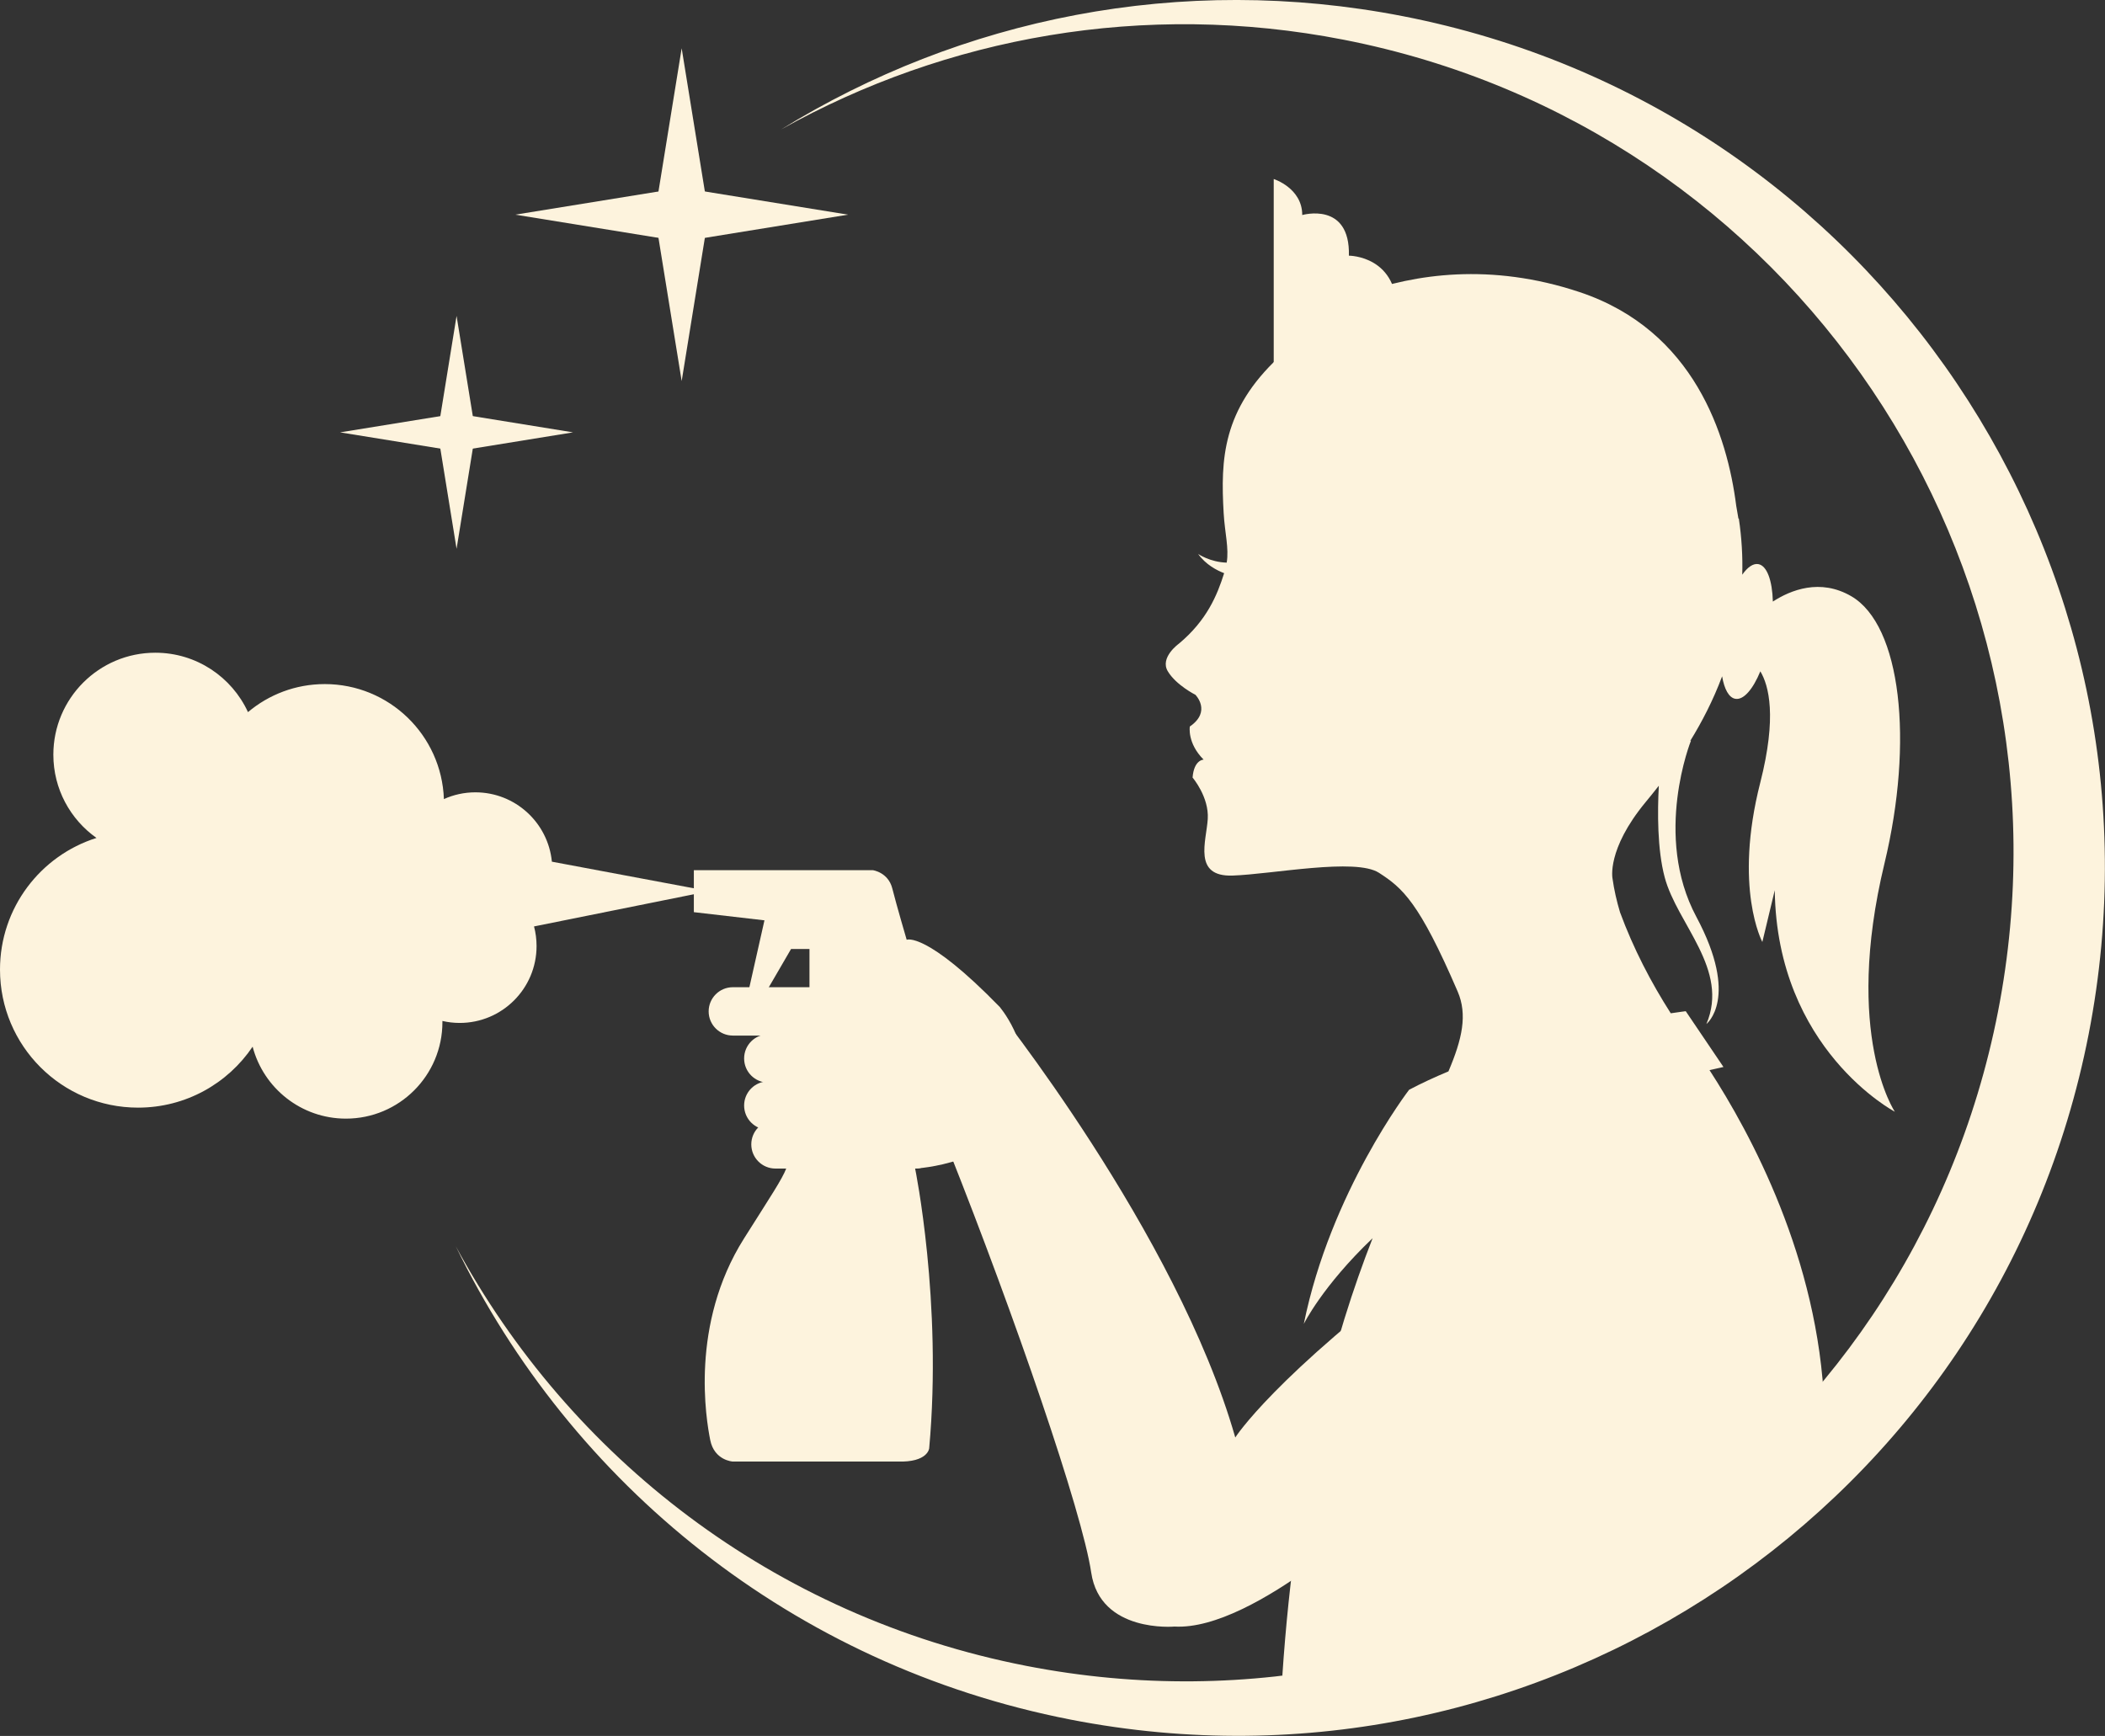
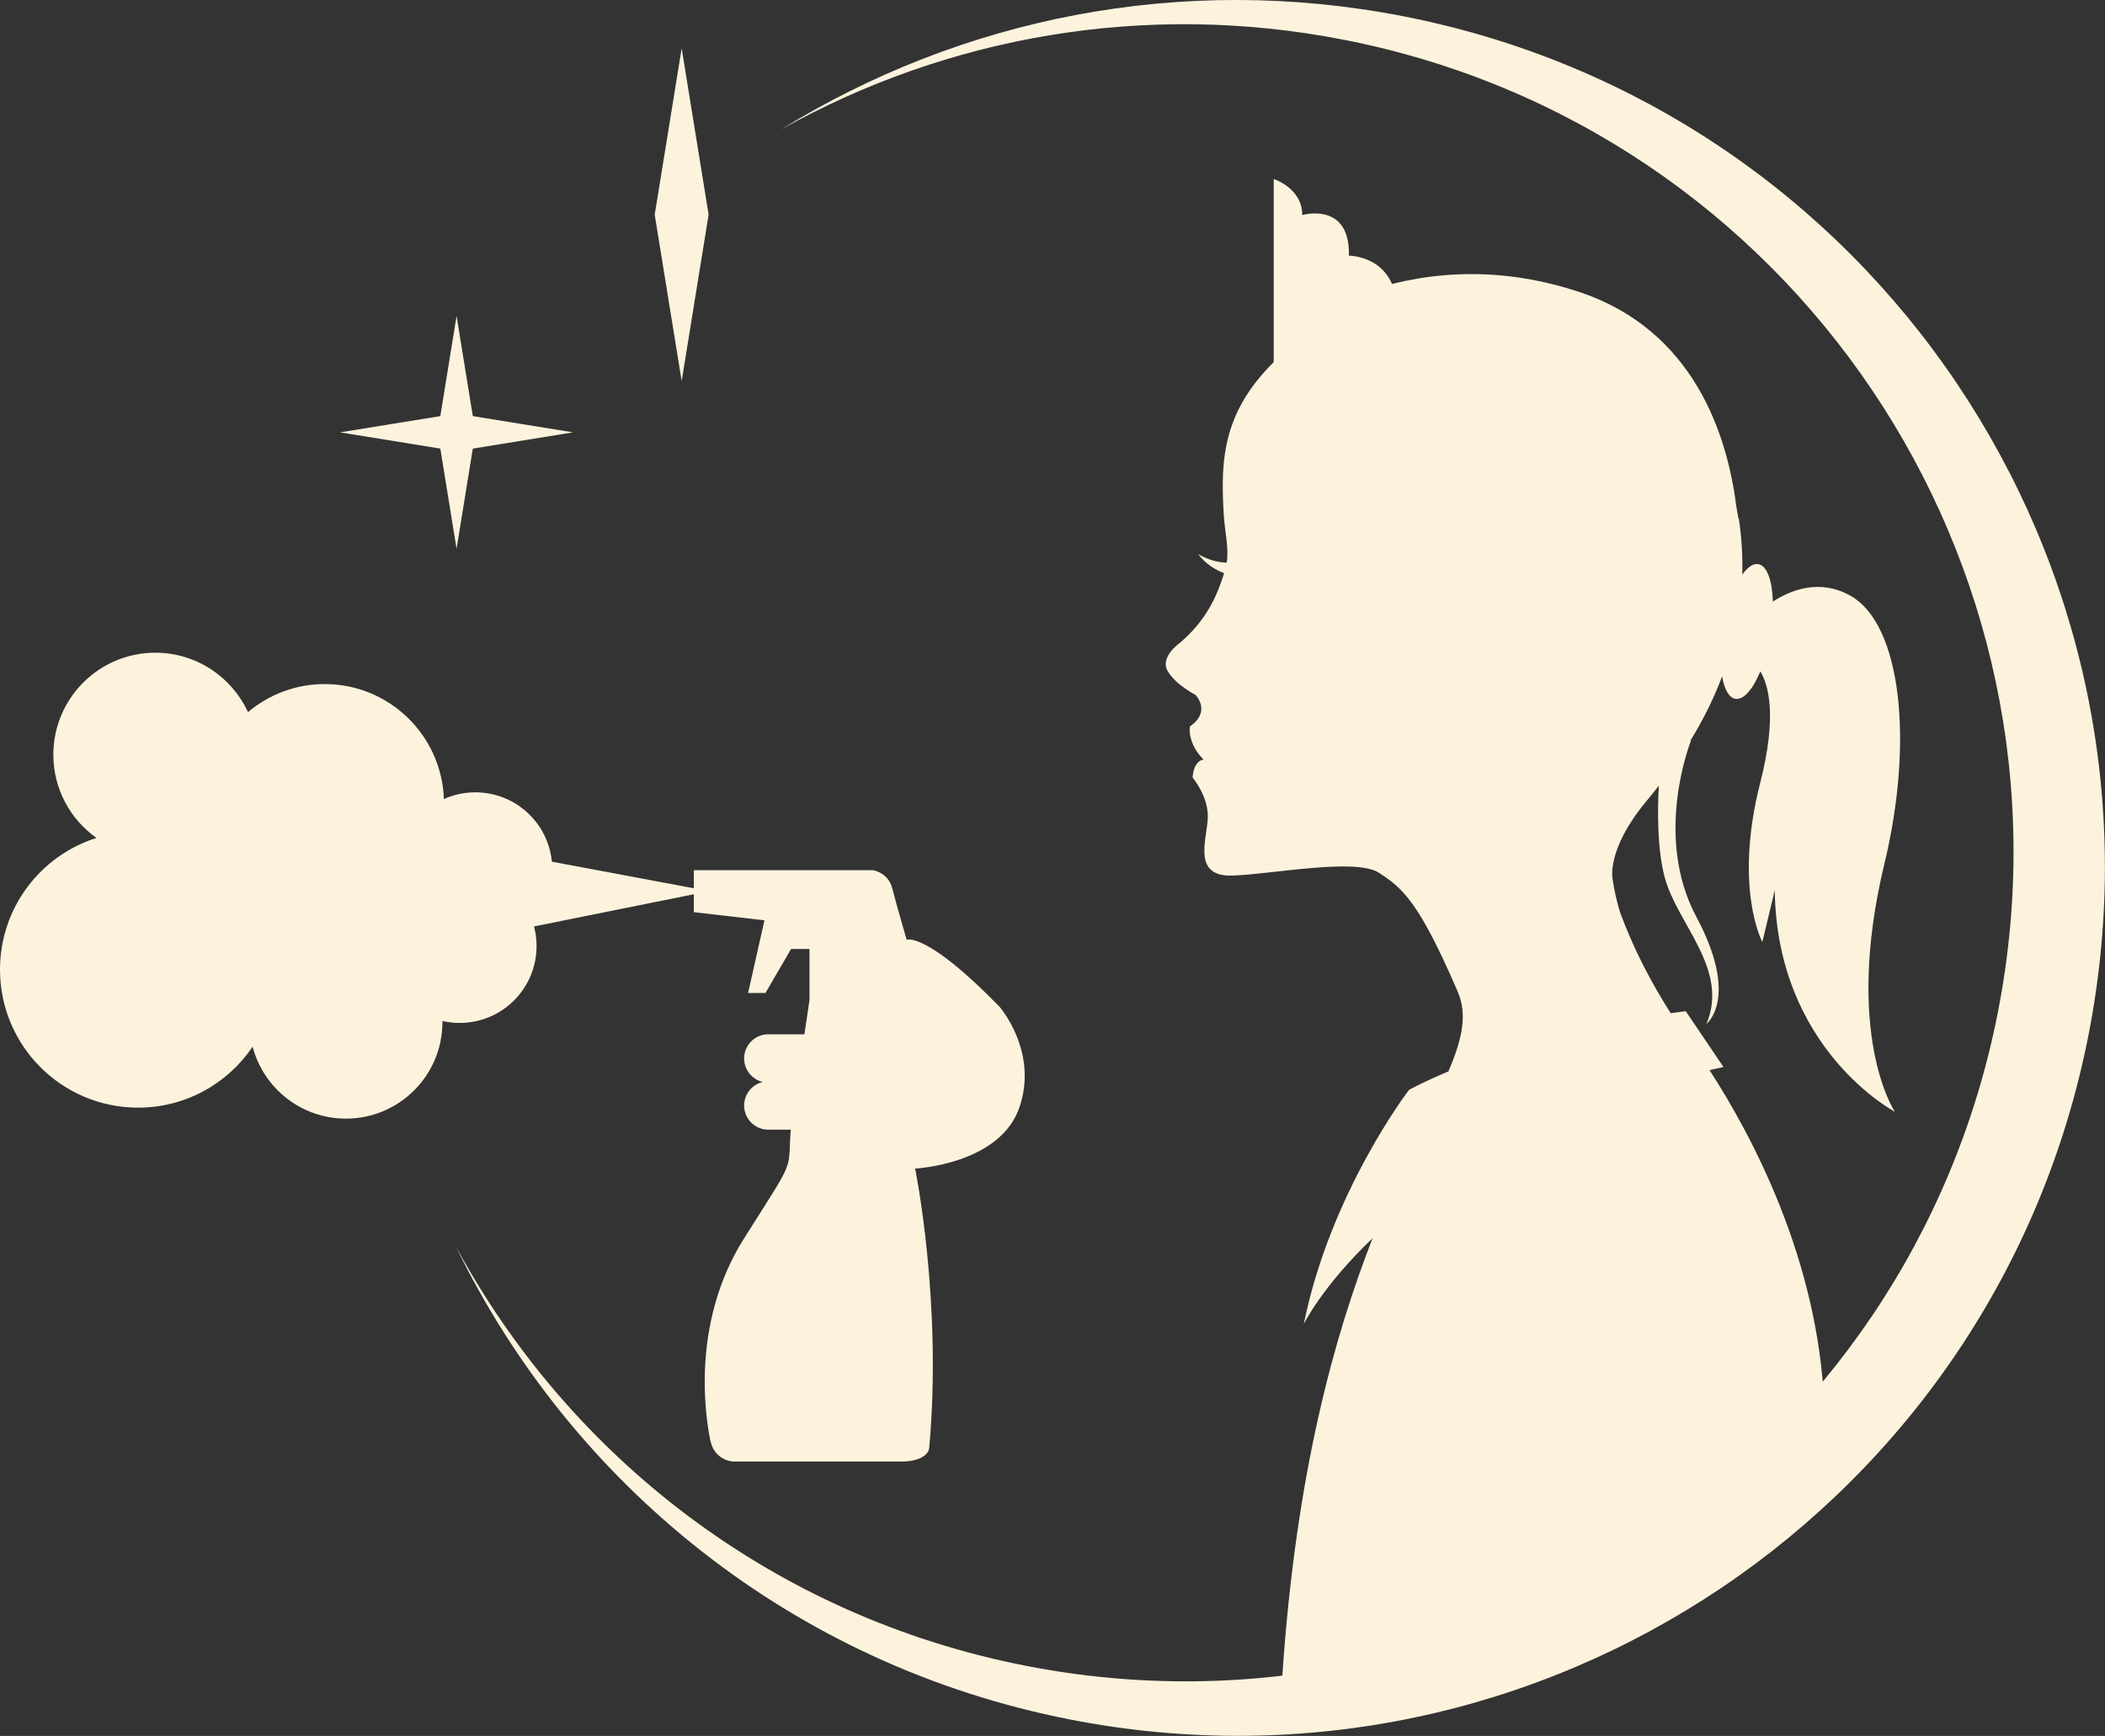
<svg xmlns="http://www.w3.org/2000/svg" fill="#000000" height="343.6" preserveAspectRatio="xMidYMid meet" version="1" viewBox="0.0 0.0 416.6 343.6" width="416.6" zoomAndPan="magnify">
  <rect x="0.0" y="0.0" width="416.6" height="343.6" fill="#333333" stroke="none" />
  <defs>
    <clipPath id="a">
      <path d="M 90 0 L 416.578 0 L 416.578 343.578 L 90 343.578 Z M 90 0" />
    </clipPath>
  </defs>
  <g>
    <g id="change1_2">
      <path d="M 372.961 170.879 C 378.789 146.688 376.234 123.762 366.402 118.023 C 360.223 114.418 354.367 116.801 350.867 119.07 C 350.754 114.918 349.707 111.953 347.98 111.656 C 346.957 111.484 345.848 112.273 344.809 113.75 C 344.91 110.207 344.707 106.496 344.129 102.625 L 344.055 102.668 C 343.922 101.82 343.777 100.969 343.617 100.117 C 341.855 86.242 335.332 65.387 312.602 57.809 C 277.328 46.051 252.398 67.215 252.398 67.215 L 253.098 70.699 C 241.938 81.137 241.555 90.863 242.176 101.59 C 242.402 105.484 243.258 108.539 242.773 111.363 C 239.473 111.273 237.121 109.645 237.121 109.645 C 238.664 111.789 240.855 112.91 242.27 113.449 C 240.898 117.801 238.852 122.789 233.305 127.41 C 233.305 127.41 229.48 130.141 231.121 132.871 C 232.758 135.605 236.582 137.52 236.582 137.52 C 236.582 137.52 239.848 140.797 235.477 143.801 C 235.477 143.801 234.93 147.078 238.207 150.355 C 238.207 150.355 236.297 150.355 236.023 153.906 C 236.023 153.906 239.301 157.734 239.027 162.105 C 238.754 166.477 236.023 173.574 243.945 173.305 C 251.867 173.031 268.27 169.754 272.914 172.758 C 277.559 175.762 280.836 178.492 288.484 196.25 C 290.453 200.82 289.398 205.637 286.66 212.066 C 283.965 213.188 281.348 214.395 278.875 215.703 C 278.875 215.703 263.324 235.922 258.035 262.051 C 258.035 262.051 261.695 254.578 271.652 245.082 C 264.125 264.32 256.48 291.48 253.785 331.719 C 259.891 333.227 284.48 328.223 318.641 313.988 C 353.922 299.289 351.305 282.727 361.047 278.398 C 359.922 249.141 346.43 224.312 338.328 211.809 C 339.242 211.598 340.16 211.395 341.09 211.191 L 333.625 200.148 C 333.625 200.148 332.547 200.281 330.66 200.562 C 326.773 194.48 323.273 187.785 320.617 180.566 C 319.953 178.352 319.449 176.133 319.137 173.918 C 319.137 173.918 317.902 168.184 325.691 158.758 C 326.492 157.785 327.371 156.707 328.297 155.523 C 328.023 160.664 327.984 168.133 329.461 173.656 C 331.938 182.926 342.305 191.871 337.711 202.688 C 337.711 202.688 344.336 197.562 335.719 181.461 C 327.105 165.359 334.668 146.578 334.668 146.578 L 334.508 146.66 C 336.809 142.922 339.035 138.652 340.824 133.863 C 341.258 136.414 342.164 138.102 343.445 138.316 C 345.082 138.598 346.934 136.41 348.387 132.879 C 350.074 135.68 351.699 141.859 348.375 154.898 C 343.047 175.797 348.785 186.449 348.785 186.449 C 349.191 184.809 351.242 176.207 351.242 176.207 C 351.652 207.758 375.008 220.047 375.008 220.047 C 375.008 220.047 364.762 204.887 372.961 170.879" fill="#fdf3dd" />
    </g>
    <g id="change1_3">
      <path d="M 134.91 9.559 L 140.242 42.488 L 134.91 75.422 L 129.574 42.488 L 134.91 9.559" fill="#fdf3dd" />
    </g>
    <g id="change1_4">
-       <path d="M 101.98 42.488 L 134.91 37.156 L 167.84 42.488 L 134.91 47.824 L 101.98 42.488" fill="#fdf3dd" />
-     </g>
+       </g>
    <g id="change1_5">
      <path d="M 90.359 62.527 L 94.094 85.578 L 90.359 108.629 L 86.625 85.578 L 90.359 62.527" fill="#fdf3dd" />
    </g>
    <g id="change1_6">
      <path d="M 67.305 85.578 L 90.359 81.844 L 113.41 85.578 L 90.359 89.312 L 67.305 85.578" fill="#fdf3dd" />
    </g>
    <g clip-path="url(#a)" id="change1_1">
      <path d="M 277.691 3.211 C 233.555 -5.406 190.066 3.719 154.598 25.617 C 187.262 7.363 226.309 0.129 265.906 7.859 C 354.789 25.207 412.781 111.32 395.43 200.203 C 378.086 289.082 291.969 347.074 203.09 329.727 C 152.996 319.949 112.715 288.324 90.203 246.676 C 112.98 293.594 156.758 329.605 211.887 340.367 C 304.988 358.539 395.195 297.797 413.367 204.691 C 431.539 111.586 370.793 21.383 277.691 3.211" fill="#fdf3dd" />
    </g>
    <g id="change1_7">
      <path d="M 252.082 72.262 L 252.082 35.434 C 252.082 35.434 257.727 37.215 257.727 42.562 C 257.727 42.562 267.23 39.809 266.961 50.605 C 266.961 50.605 277.031 50.578 276.438 62.461 L 252.082 72.262" fill="#fdf3dd" />
    </g>
    <g id="change1_8">
-       <path d="M 145.035 204.973 C 142.391 204.973 140.25 202.828 140.25 200.188 C 140.25 197.547 142.391 195.402 145.035 195.402 L 169.164 195.402 C 171.809 195.402 173.949 197.547 173.949 200.188 C 173.949 202.828 171.809 204.973 169.164 204.973 L 145.035 204.973" fill="#fdf3dd" />
-     </g>
+       </g>
    <g id="change1_9">
      <path d="M 152.055 214.285 C 149.41 214.285 147.27 212.145 147.27 209.504 C 147.27 206.859 149.41 204.719 152.055 204.719 L 179.695 204.719 C 182.336 204.719 184.48 206.859 184.48 209.504 C 184.48 212.145 182.336 214.285 179.695 214.285 L 152.055 214.285" fill="#fdf3dd" />
    </g>
    <g id="change1_10">
      <path d="M 152.055 223.602 C 149.41 223.602 147.27 221.461 147.27 218.816 C 147.27 216.176 149.41 214.035 152.055 214.035 L 179.695 214.035 C 182.336 214.035 184.48 216.176 184.48 218.816 C 184.48 221.461 182.336 223.602 179.695 223.602 L 152.055 223.602" fill="#fdf3dd" />
    </g>
    <g id="change1_11">
-       <path d="M 153.473 231.297 C 150.828 231.297 148.688 229.152 148.688 226.512 C 148.688 223.871 150.828 221.73 153.473 221.73 L 181.113 221.73 C 183.754 221.73 185.898 223.871 185.898 226.512 C 185.898 229.152 183.754 231.297 181.113 231.297 L 153.473 231.297" fill="#fdf3dd" />
-     </g>
+       </g>
    <g id="change1_12">
      <path d="M 137.32 172.242 L 172.762 172.242 C 172.762 172.242 175.797 172.648 176.605 175.887 C 177.418 179.129 179.441 186.012 179.441 186.012 C 179.441 186.012 183.254 184.301 197.891 199.344 C 199.438 201.277 205.109 209.289 201.766 219.145 C 197.918 230.484 181.113 231.297 181.113 231.297 C 181.113 231.297 186.531 257.695 183.895 286.656 C 183.895 286.656 183.695 289.488 177.621 289.289 L 145.016 289.289 C 145.016 289.289 141.371 289.086 140.562 285.035 C 139.754 280.984 136.512 262.152 147.242 245.145 C 157.977 228.133 155.75 232.59 156.559 222.664 L 160.203 197.961 L 160.203 187.836 L 156.559 187.836 L 151.496 196.543 L 148.055 196.543 L 151.293 182.164 L 137.32 180.547 L 137.32 172.242" fill="#fdf3dd" />
    </g>
    <g id="change1_13">
-       <path d="M 196.359 198.547 C 196.359 198.547 232.891 243.988 244.473 284.527 C 244.473 284.527 252.047 272.5 283.676 248.891 L 274.77 297.449 C 274.77 297.449 248.48 322.84 232.445 321.949 C 232.445 321.949 217.742 323.285 215.961 311.258 C 214.18 299.23 200.812 260.473 187.895 227.949 L 196.359 198.547" fill="#fdf3dd" />
-     </g>
+       </g>
    <g id="change1_14">
      <path d="M 19.094 165.855 C 13.93 162.199 10.559 156.184 10.559 149.379 C 10.559 138.23 19.594 129.195 30.738 129.195 C 38.879 129.195 45.887 134.016 49.078 140.953 C 53.184 137.492 58.484 135.402 64.273 135.402 C 77.027 135.402 87.406 145.52 87.852 158.164 C 89.754 157.309 91.859 156.828 94.082 156.828 C 101.98 156.828 108.473 162.852 109.223 170.555 L 140.348 176.391 L 105.688 183.371 C 106.016 184.609 106.191 185.914 106.191 187.258 C 106.191 195.66 99.379 202.473 90.977 202.473 C 89.801 202.473 88.656 202.336 87.555 202.082 C 87.555 202.16 87.559 202.238 87.559 202.316 C 87.559 212.863 79.012 221.414 68.465 221.414 C 59.598 221.414 52.145 215.367 49.996 207.172 C 45.086 214.453 36.766 219.238 27.324 219.238 C 12.234 219.238 0 207.008 0 191.914 C 0 179.695 8.023 169.348 19.094 165.855" fill="#fdf3dd" />
    </g>
  </g>
</svg>